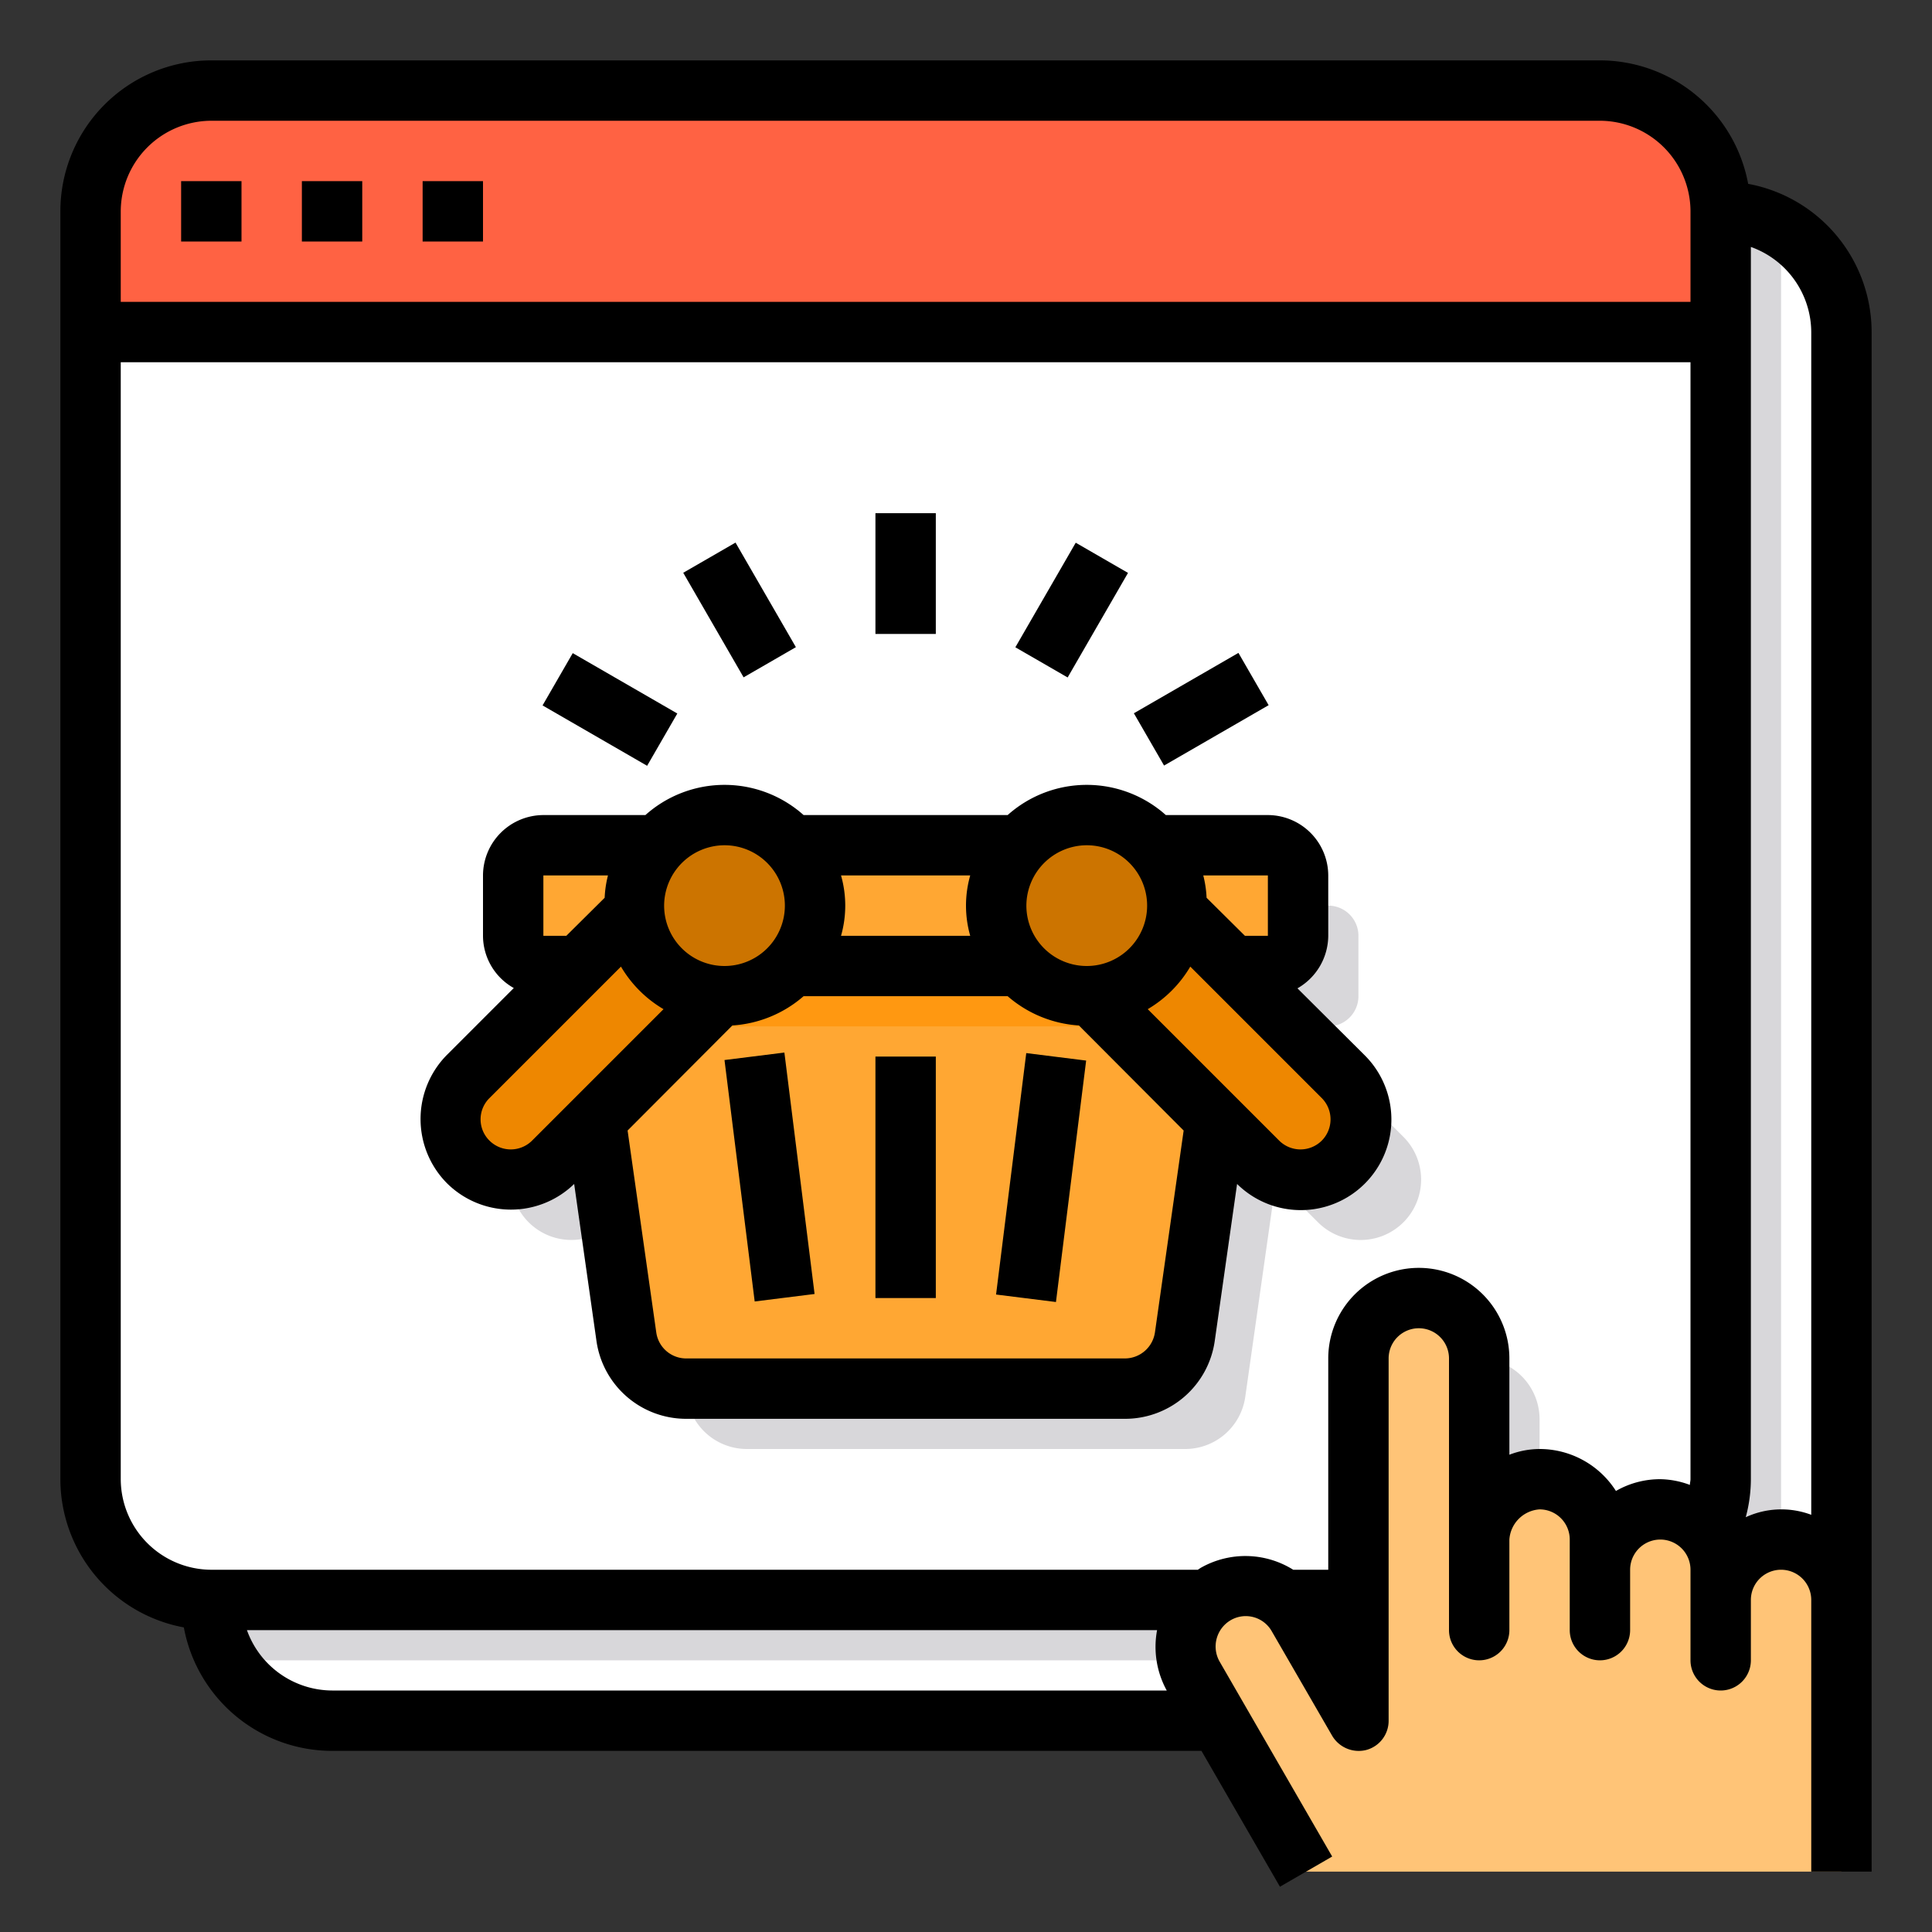
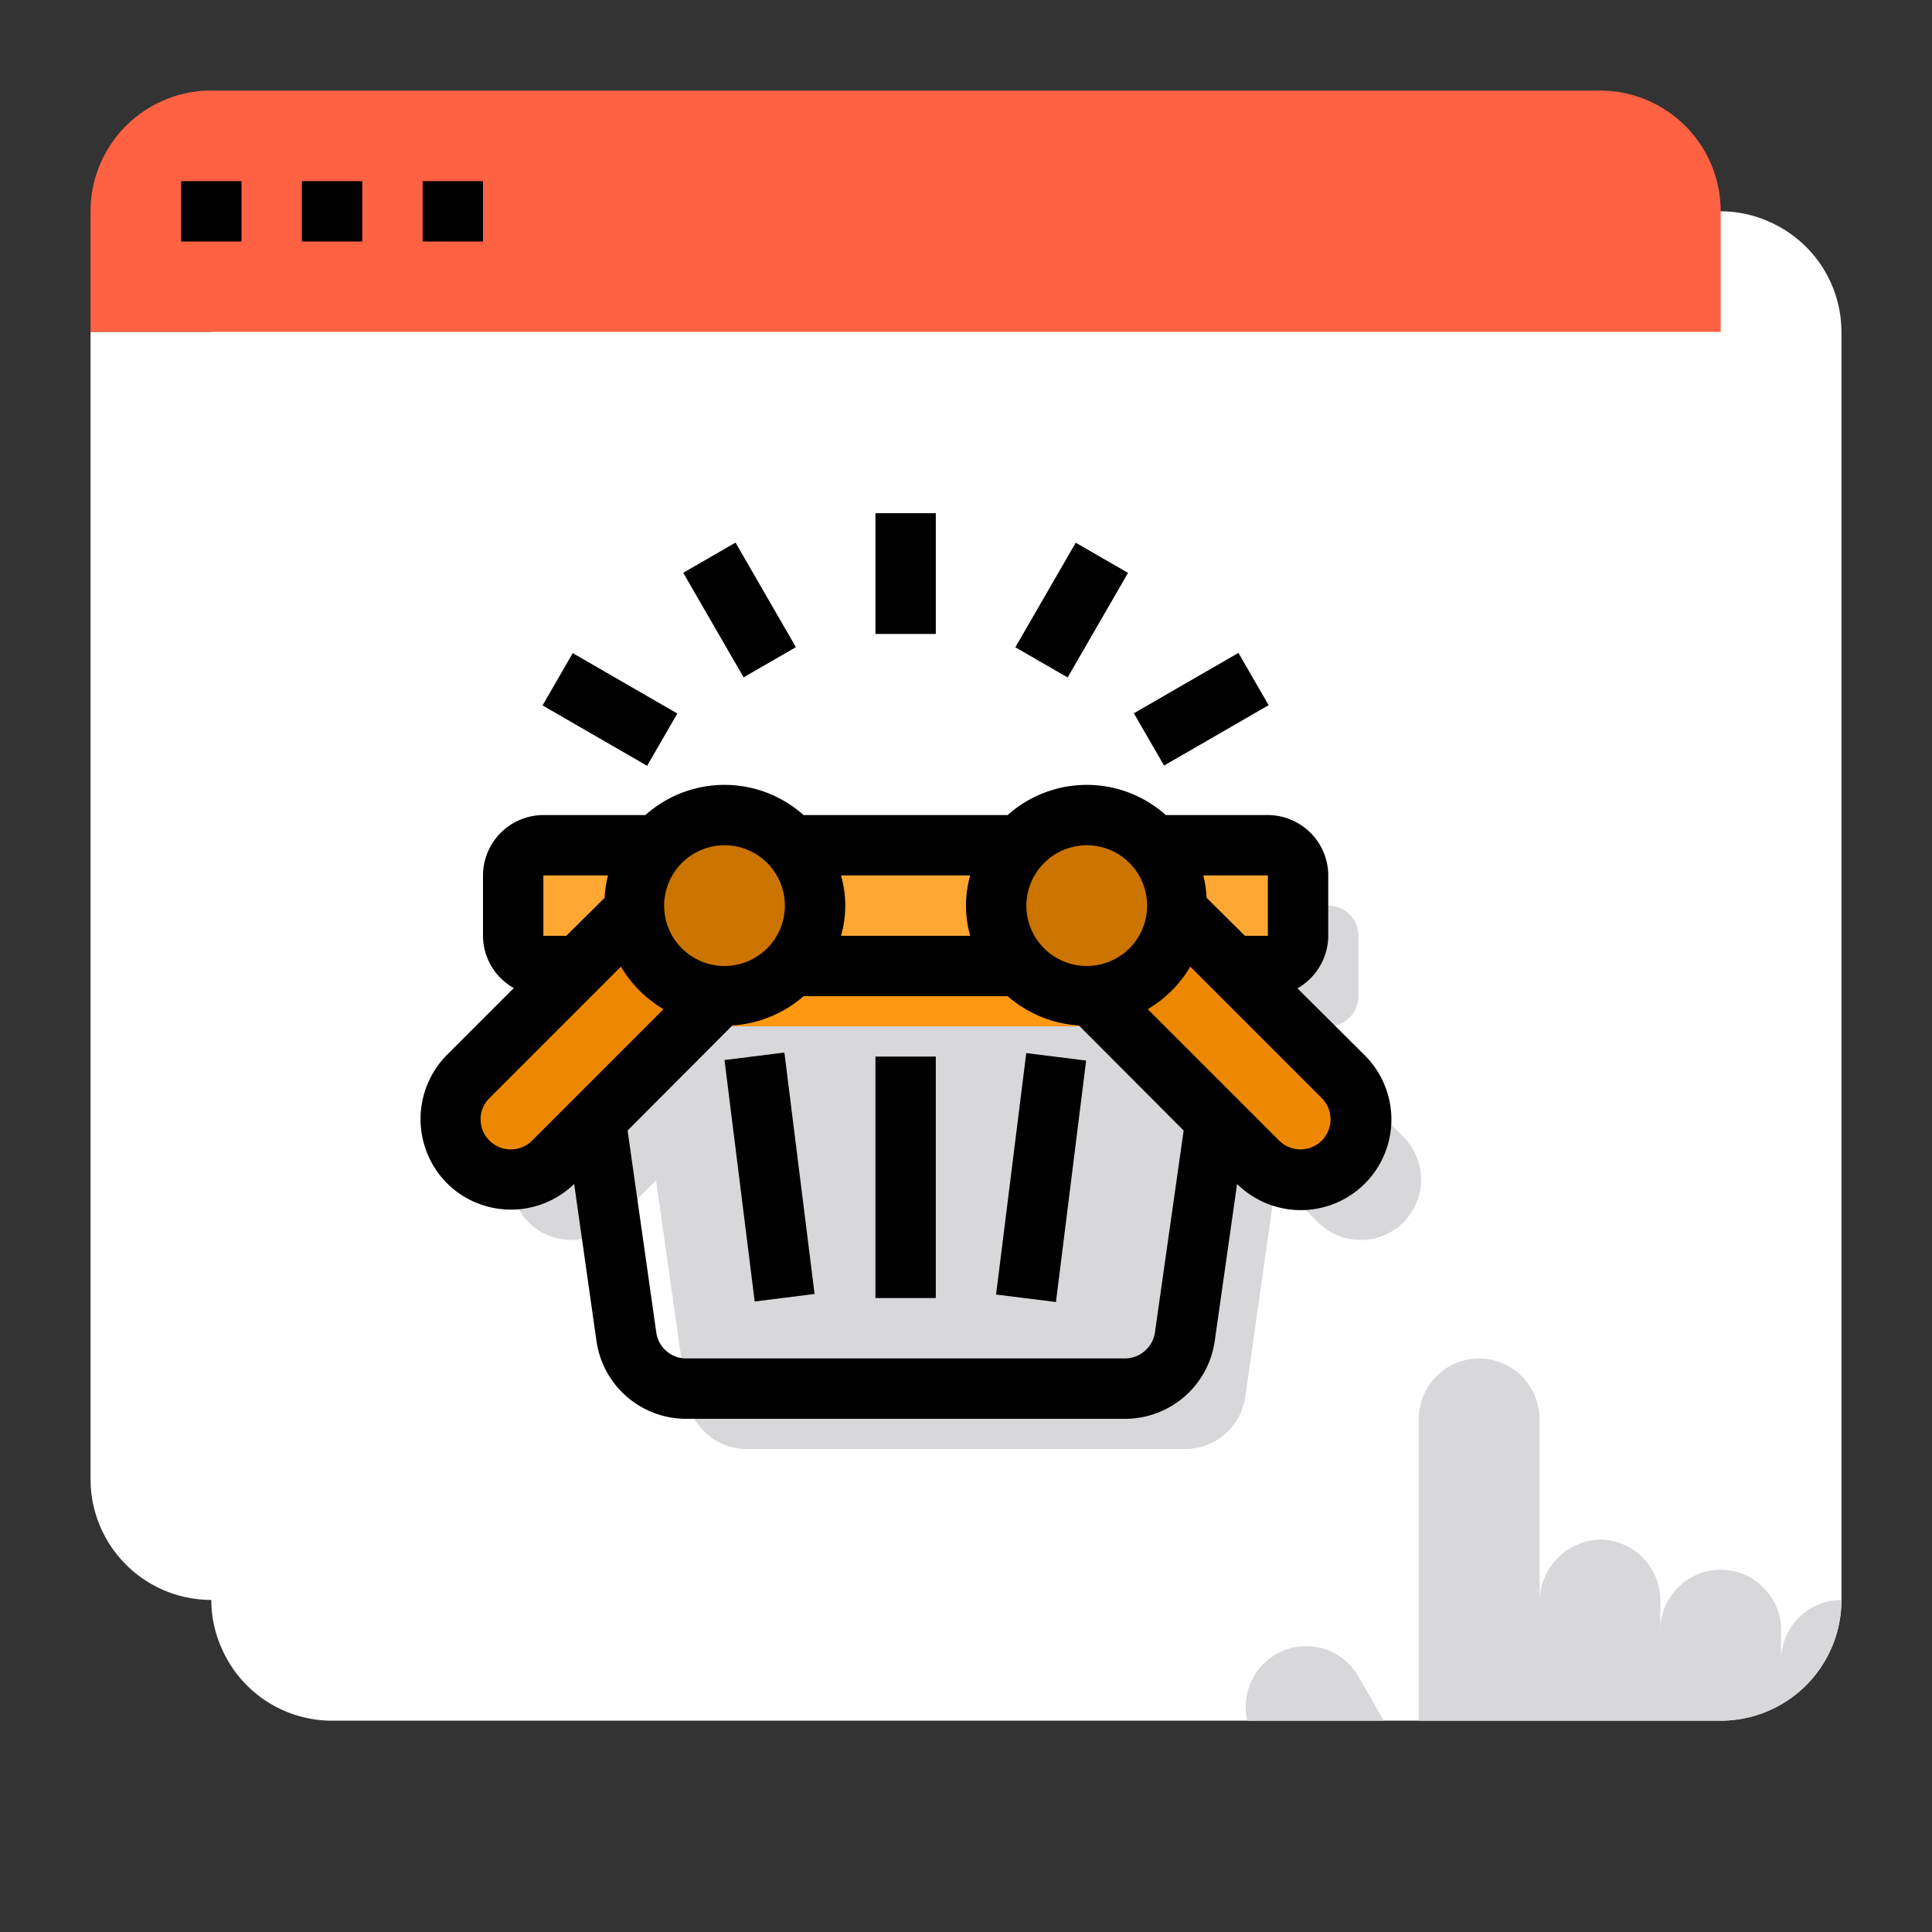
<svg xmlns="http://www.w3.org/2000/svg" version="1.1" width="512" height="512" x="0" y="0" viewBox="0 0 64 64" style="enable-background:new 0 0 512 512" xml:space="preserve" class="">
  <rect x="0" y="0" width="64" height="64" fill="#333333" stroke="none" />
  <g>
    <g data-name="Shopping-Basket-Online Shopping-Seo-Web">
      <path fill="#ffffff" d="M61 11v42a4 4 0 0 1-4 4H11a3.988 3.988 0 0 1-3.64-2.36A3.931 3.931 0 0 1 7 53V11a4 4 0 0 1 4-4h46a3.931 3.931 0 0 1 1.64.36A3.988 3.988 0 0 1 61 11z" opacity="1" data-original="#e6e7e8" />
-       <path fill="#d8d7da" d="M59 9v42a4 4 0 0 1-4 4H9a3.931 3.931 0 0 1-1.64-.36A3.931 3.931 0 0 1 7 53V11a4 4 0 0 1 4-4h46a3.931 3.931 0 0 1 1.64.36A3.931 3.931 0 0 1 59 9z" opacity="1" data-original="#d8d7da" />
      <path fill="#ff6243" d="M57 7v4H3V7a4 4 0 0 1 4-4h46a4 4 0 0 1 4 4z" opacity="1" data-original="#ff6243" />
      <path fill="#ffffff" d="M57 11v38a4 4 0 0 1-4 4H7a4 4 0 0 1-4-4V11z" opacity="1" data-original="#e6e7e8" />
      <path fill="#d8d7da" d="m45 55.54.84 1.46h-4.52a2.025 2.025 0 0 1 .66-2 2.977 2.977 0 0 1 .29-.2 1.994 1.994 0 0 1 2.73.74zM61 53a4 4 0 0 1-4 4H47V47a2.006 2.006 0 0 1 2-2 2.015 2.015 0 0 1 2 2v6a2.074 2.074 0 0 1 2-2 2.015 2.015 0 0 1 2 2v1a2.006 2.006 0 0 1 2-2 1.955 1.955 0 0 1 1.41.59 1.537 1.537 0 0 1 .17.19A1.94 1.94 0 0 1 59 54v1a2.006 2.006 0 0 1 2-2z" opacity="1" data-original="#d8d7da" />
-       <path fill="#ffc477" d="M61 53v9H43.27l-2.89-5-.84-1.46a2 2 0 0 1 .44-2.54 2.977 2.977 0 0 1 .29-.2 1.994 1.994 0 0 1 2.73.74L45 57V45a2.006 2.006 0 0 1 2-2 2.015 2.015 0 0 1 2 2v6a2.074 2.074 0 0 1 2-2 2.015 2.015 0 0 1 2 2v1a2.006 2.006 0 0 1 2-2 1.955 1.955 0 0 1 1.41.59 1.537 1.537 0 0 1 .17.19A1.94 1.94 0 0 1 57 52v1a2.006 2.006 0 0 1 2-2 2.015 2.015 0 0 1 2 2z" opacity="1" data-original="#ffc477" />
      <path fill="#d8d7da" d="m46.49 37.66-3.51-3.51L43 34h1a1 1 0 0 0 1-1v-2a1 1 0 0 0-1-1h-3.77a2.986 2.986 0 0 0-4.46 0h-7.54a2.986 2.986 0 0 0-4.46 0H20a1 1 0 0 0-1 1v2a1 1 0 0 0 1 1h1l.022.149-3.51 3.51a2 2 0 1 0 2.83 2.83l1.39-1.39 1.02 7.18A2.01 2.01 0 0 0 24.73 48h14.54a2.01 2.01 0 0 0 1.98-1.72l1.02-7.18 1.39 1.39a2 2 0 1 0 2.83-2.83z" opacity="1" data-original="#d8d7da" />
      <rect width="26" height="4" x="17" y="28" fill="#ffa733" rx="1" opacity="1" data-original="#ffa733" />
-       <path fill="#ffa733" d="m41 32-.29 2-1.46 10.28A2.01 2.01 0 0 1 37.27 46H22.73a2.01 2.01 0 0 1-1.98-1.72L19.29 34 19 32z" opacity="1" data-original="#ffa733" />
      <path fill="#ff9811" d="m41 32-.29 2H19.29L19 32z" opacity="1" data-original="#ff9811" />
      <path fill="#ee8700" d="M44.49 35.66a2 2 0 1 1-2.83 2.83l-1.39-1.39-4.1-4.11a2.985 2.985 0 0 0 2.82-2.82L40.82 32l.16.15zM23.83 32.99l-4.1 4.11-1.39 1.39a2 2 0 1 1-2.83-2.83l3.51-3.51.16-.15 1.83-1.83a2.985 2.985 0 0 0 2.82 2.82z" opacity="1" data-original="#ee8700" />
      <path fill="#cc7400" d="M39 30a.97.97 0 0 1-.01.17 2.985 2.985 0 0 1-2.82 2.82.97.97 0 0 1-.17.01 3 3 0 1 1 3-3zM26.23 28A3 3 0 0 1 24 33a.97.97 0 0 1-.17-.01 2.985 2.985 0 0 1-2.82-2.82A.97.97 0 0 1 21 30a3 3 0 0 1 5.23-2z" opacity="1" data-original="#cc7400" />
      <path d="M29 35h2v8h-2zM32.996 42.883l1-7.998 1.984.248-1 7.998zM24 35.115l1.984-.248 1 7.998-1.984.248zM29 17h2v4h-2zM22.633 18.974l1.732-1 2 3.464-1.732 1zM17.973 23.368l1-1.732 3.464 2-1 1.732zM33.635 21.442l2-3.464 1.732 1-2 3.464zM37.561 23.628l3.464-2 1 1.732-3.464 2z" fill="#000000" opacity="1" data-original="#000000" />
-       <path d="M57.91 6.09A5 5 0 0 0 53 2H7a5 5 0 0 0-5 5v42a5 5 0 0 0 4.09 4.91A5 5 0 0 0 11 58h28.8l2.6 4.5 1.73-1-3.73-6.46a1.01 1.01 0 0 1 .37-1.37.99.99 0 0 1 1.36.37l2 3.46a1.022 1.022 0 0 0 1.13.47A1 1 0 0 0 46 57V45a1 1 0 0 1 2 0v9a1 1 0 0 0 2 0v-3a1.074 1.074 0 0 1 1-1 1 1 0 0 1 1 1v3a1 1 0 0 0 2 0v-2a1 1 0 0 1 2 0v3a1 1 0 0 0 2 0v-2a1 1 0 0 1 2 0v9h2V11a5 5 0 0 0-4.09-4.91zM11 56a3.01 3.01 0 0 1-2.82-2h30.15a3 3 0 0 0 .32 2zm45-7c0 .06-.02.12-.02.19A2.894 2.894 0 0 0 55 49a2.934 2.934 0 0 0-1.47.39A3 3 0 0 0 51 48a2.82 2.82 0 0 0-1 .19V45a3 3 0 0 0-6 0v7h-1.16a2.99 2.99 0 0 0-3.07-.06l-.09.06H7a3.009 3.009 0 0 1-3-3V12h52zm0-39H4V7a3.009 3.009 0 0 1 3-3h46a3.009 3.009 0 0 1 3 3zm4 40.18a2.81 2.81 0 0 0-2.17.08A4.845 4.845 0 0 0 58 49V8.18A3.01 3.01 0 0 1 60 11z" fill="#000000" opacity="1" data-original="#000000" />
      <path d="m45.2 34.95-2.22-2.21A2.018 2.018 0 0 0 44 31v-2a2.006 2.006 0 0 0-2-2h-3.38a3.932 3.932 0 0 0-5.24 0h-6.76a3.932 3.932 0 0 0-5.24 0H18a2.006 2.006 0 0 0-2 2v2a1.99 1.99 0 0 0 1.02 1.73l-2.22 2.22a3.021 3.021 0 0 0 .01 4.25 3.006 3.006 0 0 0 4.21.02l.74 5.21A3 3 0 0 0 22.73 47h14.54a3 3 0 0 0 2.97-2.58l.74-5.2a3 3 0 0 0 4.22-4.27zM42 29v2h-.76l-1.27-1.26a3.673 3.673 0 0 0-.11-.74zm-6-1a2 2 0 1 1-2 2 2.006 2.006 0 0 1 2-2zm-8.14 1h4.28a3.641 3.641 0 0 0 0 2h-4.28a3.641 3.641 0 0 0 0-2zM24 28a2 2 0 1 1-2 2 2.006 2.006 0 0 1 2-2zm-6 1h2.14a3.57 3.57 0 0 0-.11.74L18.76 31H18zm-.37 8.78a1 1 0 0 1-1.41.01.99.99 0 0 1 0-1.42l4.35-4.35a3.969 3.969 0 0 0 1.41 1.41zm20.63 6.35a1.009 1.009 0 0 1-.99.87H22.73a1 1 0 0 1-.99-.86l-.95-6.69 3.47-3.48a3.971 3.971 0 0 0 2.36-.97h6.76a3.971 3.971 0 0 0 2.36.97l3.47 3.48zm5.53-6.35a1 1 0 0 1-1.42 0l-4.35-4.35a3.969 3.969 0 0 0 1.41-1.41l4.35 4.35a1 1 0 0 1 .01 1.41zM6 6h2v2H6zM10 6h2v2h-2zM14 6h2v2h-2z" fill="#000000" opacity="1" data-original="#000000" />
    </g>
  </g>
</svg>